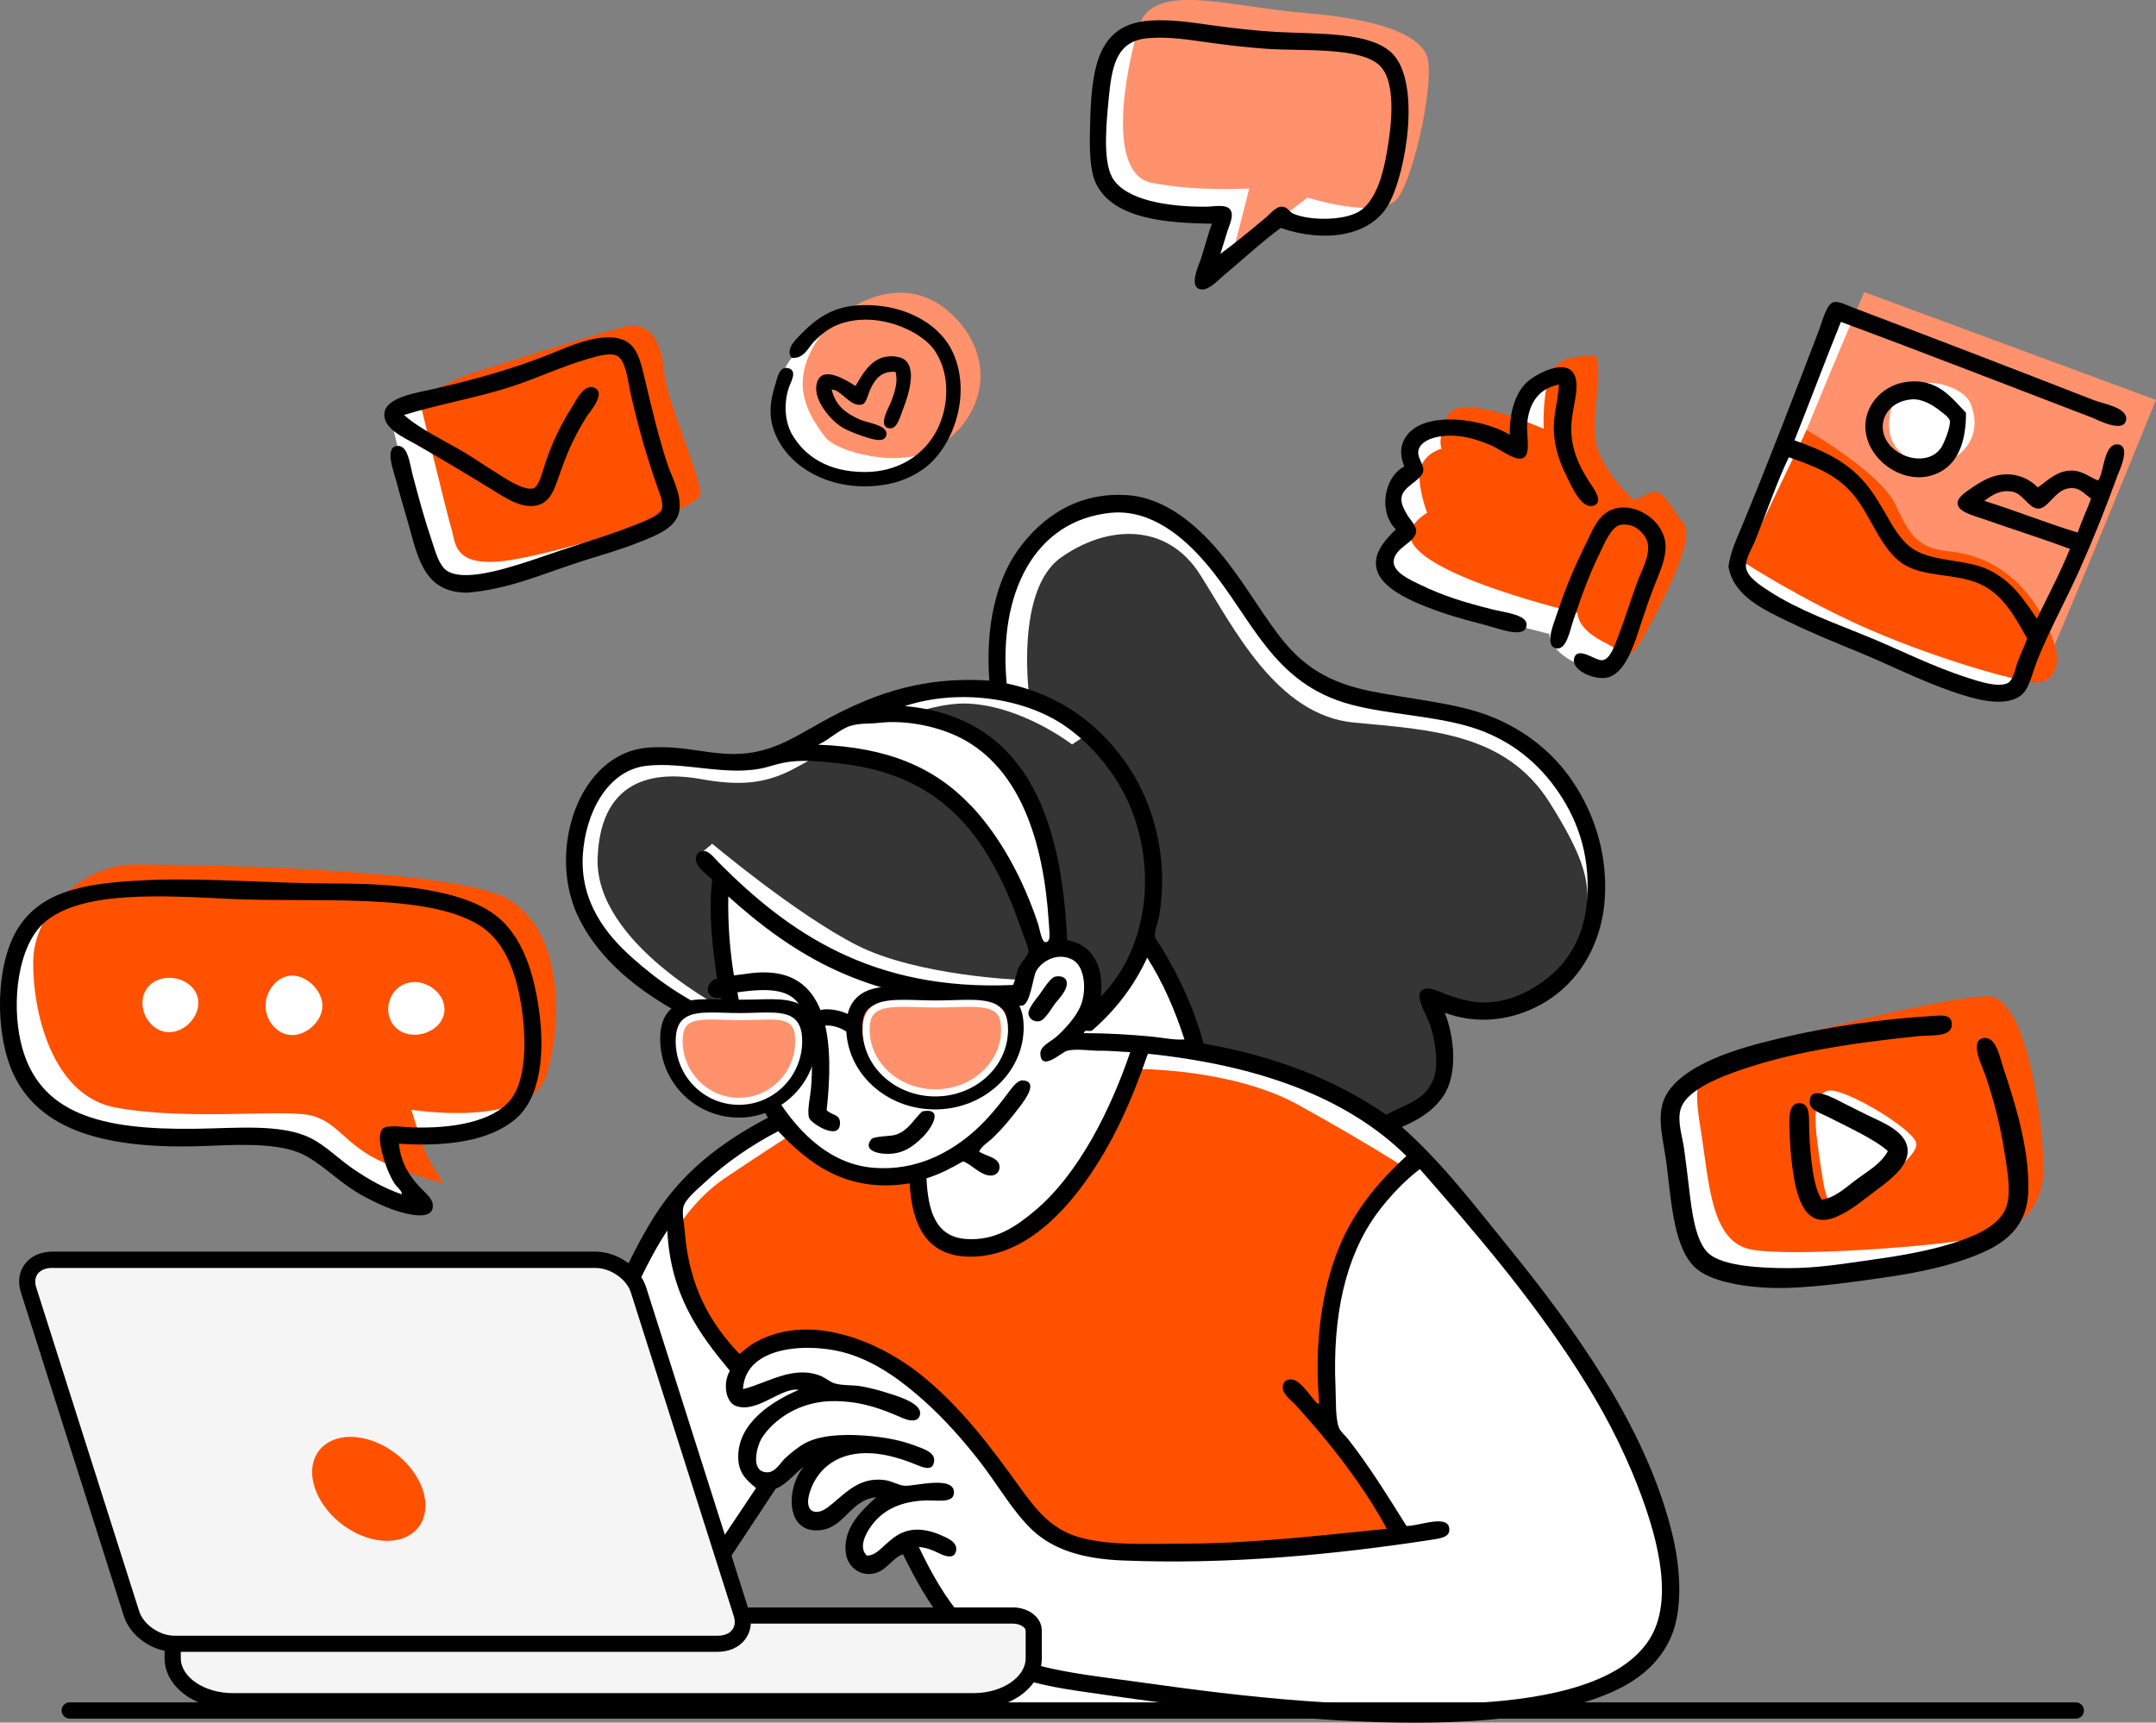
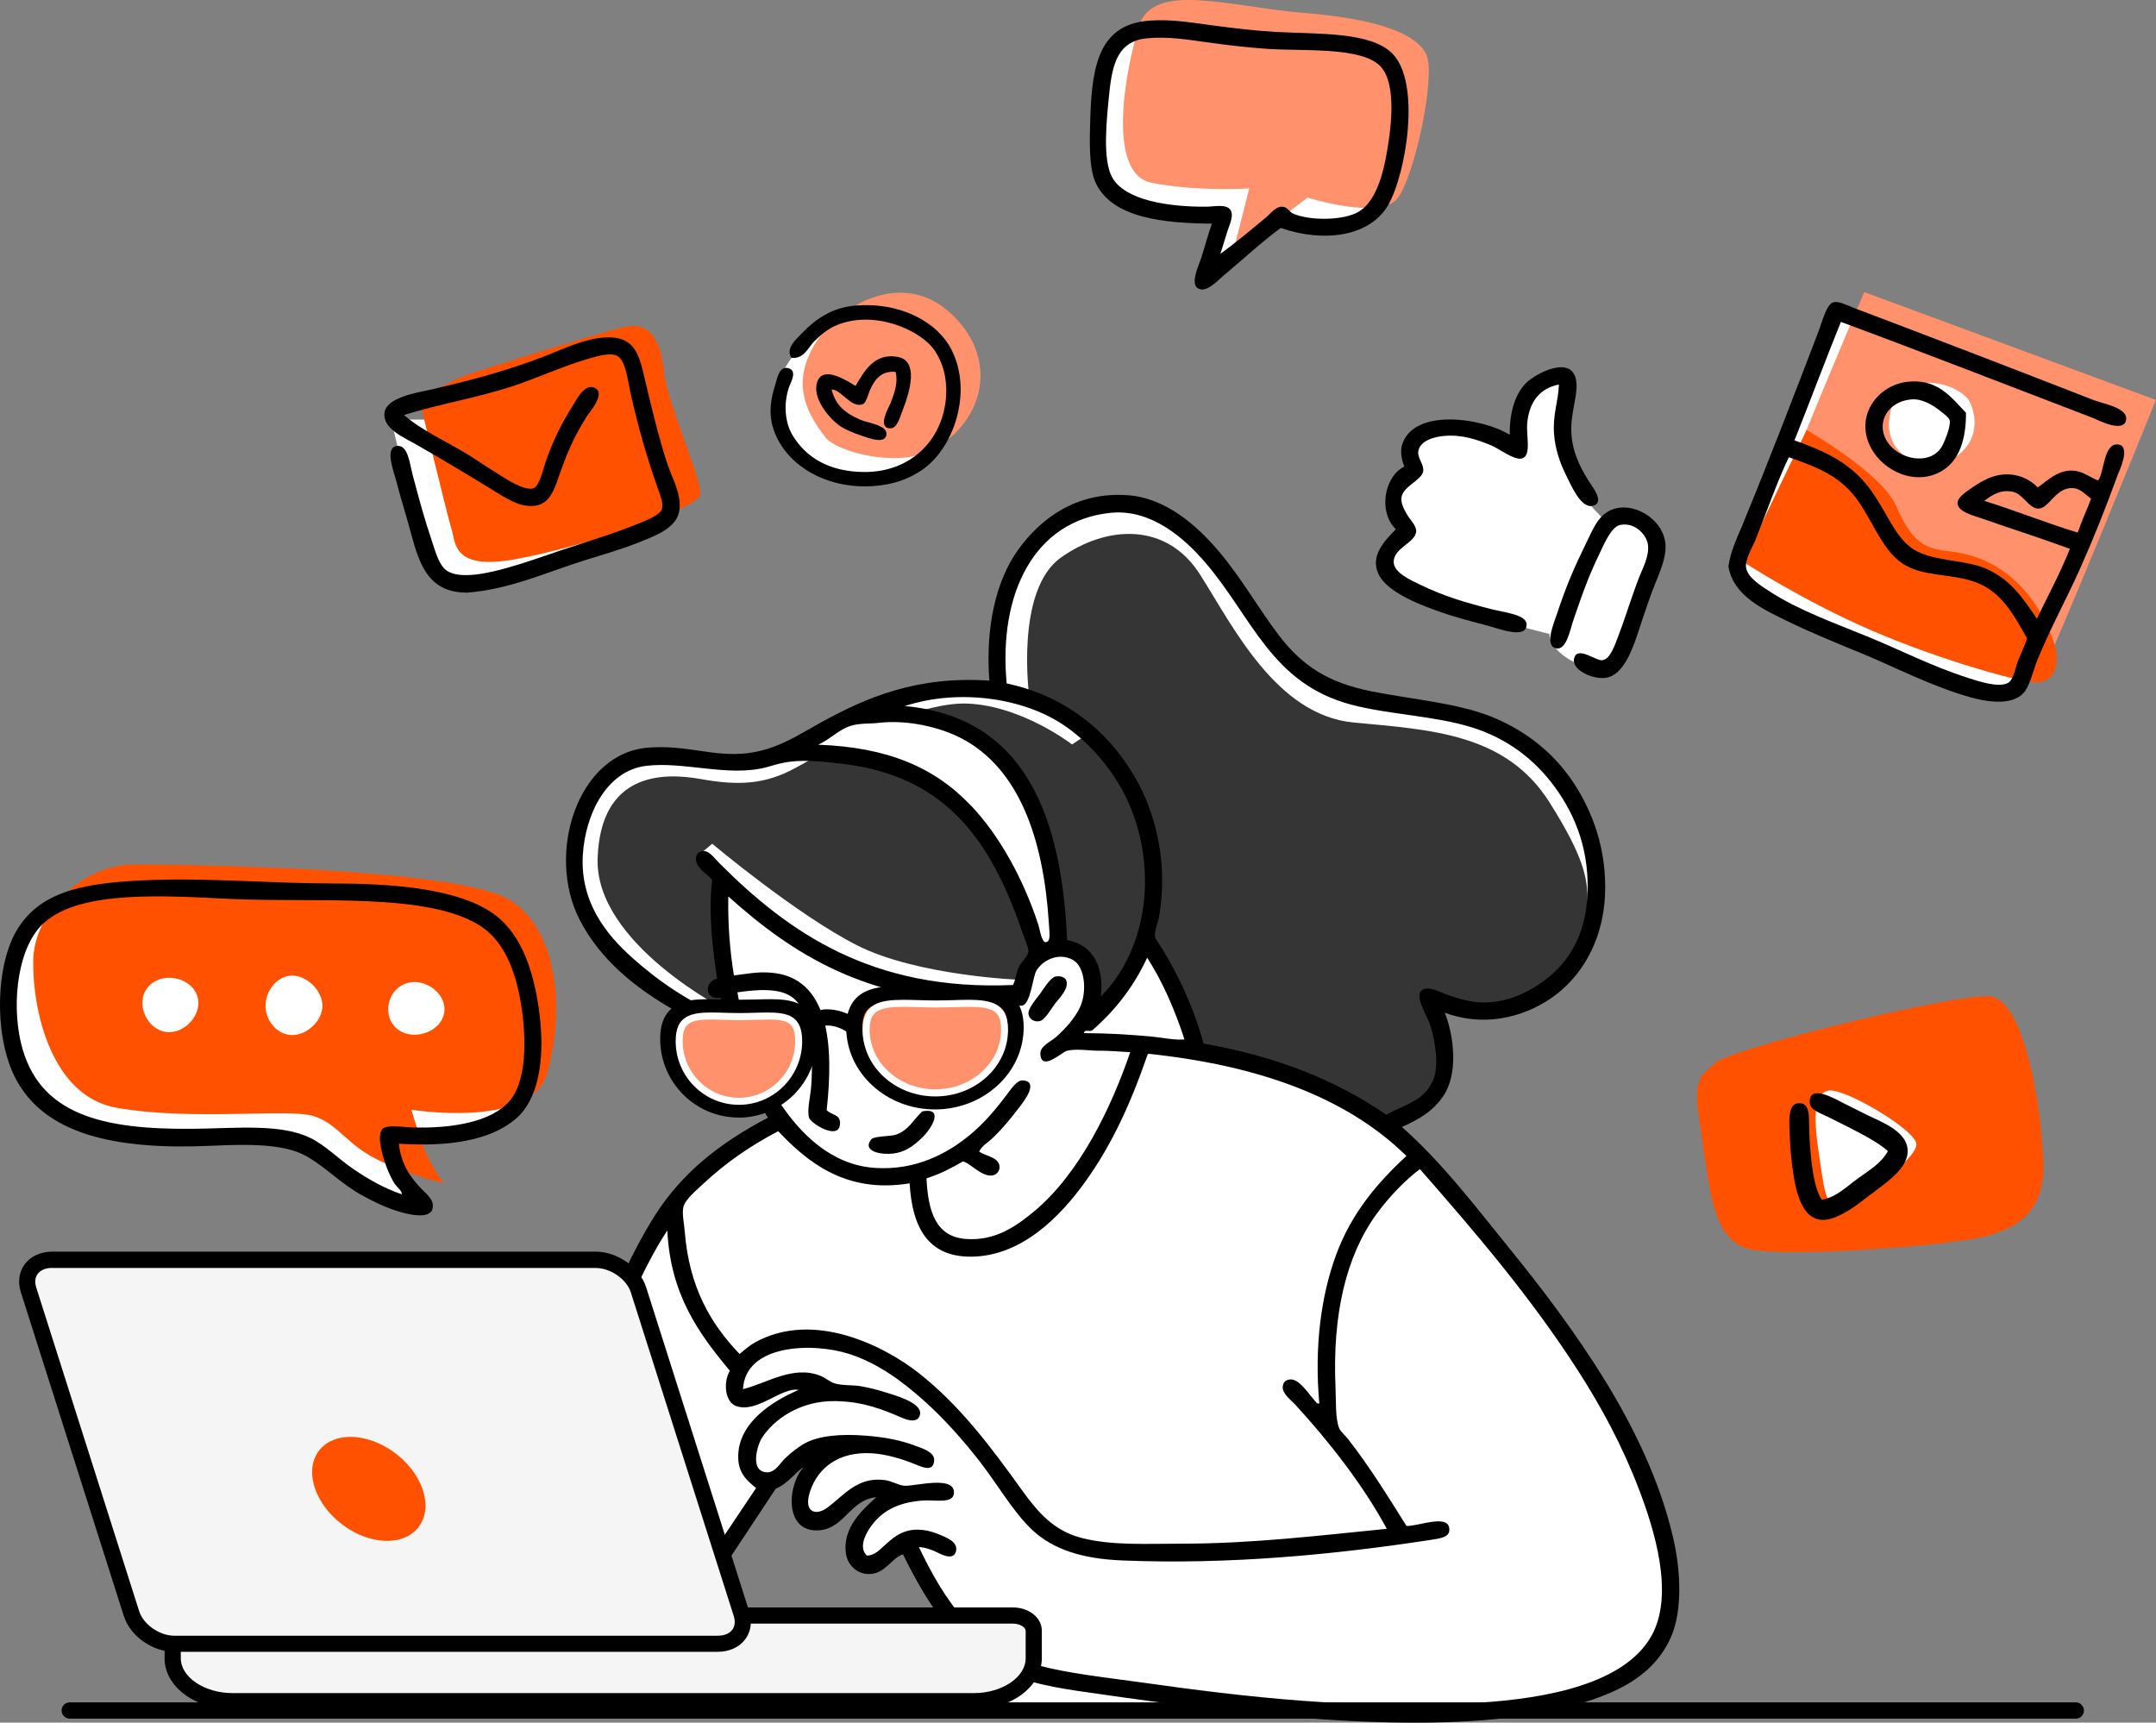
<svg xmlns="http://www.w3.org/2000/svg" width="204" height="163" viewBox="0 0 204 163" fill="none">
  <rect x="0" y="0" width="204" height="163" fill="#808080" stroke="none" />
  <g clip-path="url(#clip0_1933_7782)">
    <path fill-rule="evenodd" clip-rule="evenodd" d="M50.291 139.375C50.291 139.375 59.089 119.046 62.398 115.026C65.707 111.005 73.707 106.215 73.707 106.215C73.707 106.215 72.309 104.277 71.376 102.346C70.444 100.415 69.248 97.744 69.248 97.744C69.248 97.744 60.368 94.244 57.074 89.469C53.78 84.695 53.096 75.002 57.472 72.791C61.849 70.581 69.105 73.04 72.234 71.66C75.362 70.28 81.686 66.734 85.671 65.791C89.649 64.841 94.454 65.392 94.454 65.392C94.454 65.392 93.529 57.464 95.454 54.454C97.379 51.444 104.267 43.2 111.749 49.853C119.224 56.506 120.164 63.4 124.856 64.66C129.541 65.927 145.888 67.353 148.595 75.198C157.296 100.384 135.895 94.614 135.895 94.614C135.895 94.614 138.504 100.43 136.361 102.821C134.218 105.212 131.172 106.155 131.172 106.155C131.172 106.155 145.55 121.211 151.325 131.372C157.062 141.457 159.416 151.301 157.243 154.454C155.07 157.607 149.904 163.566 131.105 162.125C112.306 160.684 98.184 161.786 94.725 161.461C93.544 161.348 85.882 146.382 85.882 146.382C85.882 146.382 84.859 146.496 83.889 147.182C82.919 147.868 82.122 148.261 81.498 147.65C80.806 146.971 80.347 146.722 81.099 144.979C82.377 142.007 85.686 141.51 85.686 141.51C85.686 141.51 82.889 139.624 81.362 140.906C79.836 142.196 77.873 144.512 76.64 144.044C75.407 143.576 74.813 141.924 75.377 140.642C75.941 139.36 80.633 136.705 80.633 136.705C80.633 136.705 80.272 135.566 77.843 137.037C75.414 138.515 74.715 139.496 73.918 139.775C73.121 140.046 72.655 140.438 72.655 140.438L63.142 153.986L50.306 139.375H50.291Z" fill="white" />
    <path fill-rule="evenodd" clip-rule="evenodd" d="M73.843 96.378C73.151 96.642 72.805 97.397 73.061 98.06L73.677 99.66C73.933 100.323 74.7 100.648 75.392 100.376C76.084 100.112 76.43 99.358 76.174 98.694L75.55 97.095C75.294 96.431 74.527 96.107 73.835 96.378H73.843Z" fill="black" />
    <path fill-rule="evenodd" clip-rule="evenodd" d="M85.521 96.16C84.829 96.424 84.483 97.178 84.739 97.842L85.355 99.441C85.611 100.105 86.378 100.429 87.07 100.157C87.762 99.893 88.108 99.139 87.852 98.475L87.235 96.876C86.98 96.212 86.213 95.888 85.521 96.16Z" fill="black" />
    <path fill-rule="evenodd" clip-rule="evenodd" d="M68.85 95.67C68.85 95.67 56.254 89.318 56.547 81.194C56.841 73.07 62.744 73.078 66.323 73.719C69.91 74.368 72.414 74.202 75.166 72.716C77.918 71.23 86.423 66.342 91.597 66.576C96.77 66.817 101.44 70.445 101.44 70.445L102.838 69.51L97.387 65.904C97.387 65.904 96.018 55.864 100.379 52.764C104.741 49.664 110.403 49.407 113.546 54.363C116.697 59.319 120.765 67.684 128.112 68.371C135.459 69.057 142.489 69.412 146.603 75.906C149.851 81.043 150.235 83.156 150.197 85.177C150.152 87.206 150.535 89.627 147.866 92.252C142.121 97.902 135.03 94.455 135.03 94.455C135.03 94.455 138.857 100.211 135.827 102.994C132.797 105.777 131.037 106.26 131.037 106.26C131.037 106.26 122.803 101.938 119.667 101.191C116.532 100.444 114.148 99.788 114.148 99.788C114.148 99.788 113.185 97.751 111.621 95.187C110.057 92.615 108.298 89.65 108.298 89.65C108.298 89.65 106.891 92.924 105.568 94.184C104.245 95.451 102.507 96.99 102.507 96.99C102.507 96.99 105.019 90.118 100.981 90.118C96.943 90.118 96.59 92.72 96.59 92.72C96.59 92.72 86.829 92.358 81.092 89.447C75.354 86.535 67.391 79.837 67.391 79.837L66.195 80.84L67.992 83.306C67.992 83.306 68.098 85.373 68.323 88.911C68.549 92.449 68.857 95.647 68.857 95.647L68.85 95.67Z" fill="#353535" />
    <path fill-rule="evenodd" clip-rule="evenodd" d="M98.116 89.733C98.116 89.733 93.439 75.333 87.145 73.651C80.843 71.976 74.843 70.784 74.843 70.784C74.843 70.784 77.287 69.298 78.302 68.785C79.317 68.265 80.964 67.314 80.964 67.314C80.964 67.314 91.221 67.247 95.266 72.519C100.793 79.731 100.252 88.797 100.252 88.797L98.454 90.2L98.124 89.733H98.116Z" fill="white" />
    <path fill-rule="evenodd" clip-rule="evenodd" d="M115.539 19.815L113.945 26.084L121.059 20.683C121.059 20.683 127.931 22.848 129.571 20.751C131.21 18.654 133.218 9.066 132.3 7.143C131.375 5.212 127.841 3.786 120.728 3.205C113.614 2.624 106.433 0.173 105.094 4.472C103.763 8.772 102.019 18.427 106.29 19.28C110.561 20.132 115.532 19.815 115.532 19.815H115.539Z" fill="white" />
    <path fill-rule="evenodd" clip-rule="evenodd" d="M118.201 17.832L116.607 24.1L123.72 18.699C123.72 18.699 130.593 20.864 132.233 18.767C133.872 16.67 135.88 7.09 134.962 5.159C134.037 3.228 130.503 1.803 123.39 1.222C116.276 0.641 109.095 -1.811 107.764 2.489C106.433 6.789 104.688 16.444 108.959 17.296C113.231 18.149 118.201 17.832 118.201 17.832Z" fill="#FF926C" />
    <path fill-rule="evenodd" clip-rule="evenodd" d="M74.437 34.562C76.497 31.062 82.55 27.359 87.205 31.56C91.86 35.762 90.574 41.638 85.806 44.436C82.475 46.39 76.52 44.768 75.429 43.365C73.339 40.672 72.369 38.055 74.429 34.562H74.437Z" fill="white" />
    <path fill-rule="evenodd" clip-rule="evenodd" d="M77.099 32.571C79.159 29.071 85.22 25.367 89.867 29.569C94.522 33.771 93.236 39.647 88.468 42.445C85.137 44.399 79.182 42.777 78.091 41.374C76.001 38.681 75.031 36.064 77.091 32.571H77.099Z" fill="#FF926C" />
-     <path fill-rule="evenodd" clip-rule="evenodd" d="M36.997 39.699C36.997 39.699 39.644 50.742 40.057 52.04C40.463 53.345 40.125 55.992 46.11 54.906C52.096 53.827 63.481 50.184 63.601 48.766C63.721 47.348 60.413 39.775 60.21 37.489C60.007 35.203 59.345 32.163 56.284 32.956C53.224 33.748 42.764 37.029 41.456 37.489C40.147 37.957 36.997 39.692 36.997 39.692V39.699Z" fill="white" />
+     <path fill-rule="evenodd" clip-rule="evenodd" d="M36.997 39.699C36.997 39.699 39.644 50.742 40.057 52.04C40.463 53.345 40.125 55.992 46.11 54.906C52.096 53.827 63.481 50.184 63.601 48.766C63.721 47.348 60.413 39.775 60.21 37.489C60.007 35.203 59.345 32.163 56.284 32.956C53.224 33.748 42.764 37.029 41.456 37.489V39.699Z" fill="white" />
    <path fill-rule="evenodd" clip-rule="evenodd" d="M39.658 37.708C39.658 37.708 42.305 48.751 42.719 50.048C43.133 51.346 42.787 54.001 48.772 52.915C54.758 51.836 66.143 48.2 66.263 46.775C66.383 45.357 63.075 37.791 62.871 35.498C62.669 33.212 62.007 30.172 58.946 30.964C55.886 31.756 45.426 35.038 44.118 35.498C42.809 35.965 39.658 37.7 39.658 37.7V37.708Z" fill="#FF5100" />
    <path fill-rule="evenodd" clip-rule="evenodd" d="M173.734 29.621C173.734 29.621 163.77 52.809 164.289 53.774C164.808 54.74 167.387 58.293 175.463 61.046C183.539 63.799 189.638 67.096 190.63 65.451C191.615 63.807 201.338 39.834 201.338 39.834L173.734 29.629V29.621Z" fill="white" />
    <path fill-rule="evenodd" clip-rule="evenodd" d="M176.396 27.638C176.396 27.638 166.432 50.825 166.951 51.783C167.47 52.749 170.049 56.294 178.125 59.055C186.201 61.808 192.3 65.105 193.285 63.46C194.27 61.816 203.993 37.844 203.993 37.844L176.396 27.638Z" fill="#FF926C" />
    <path fill-rule="evenodd" clip-rule="evenodd" d="M170.944 40.695C170.944 40.695 177.96 44.686 179.388 47.831C180.825 50.984 181.697 51.882 184.442 52.169C192.6 53.013 194.548 61.507 194.548 61.507C194.548 61.507 195.134 64.351 192.818 64.577C191.63 64.69 183.885 62.593 177.057 59.644C170.568 56.838 164.951 53.172 164.951 53.172L170.936 40.695H170.944Z" fill="#FF5100" />
    <path fill-rule="evenodd" clip-rule="evenodd" d="M186.442 38.16C185.599 36.176 179.764 34.69 178.862 39.028C177.952 43.357 182.283 44.602 184.449 43.561C186.615 42.52 187.374 40.355 186.442 38.16Z" fill="white" />
    <path fill-rule="evenodd" clip-rule="evenodd" d="M151.851 49.234C151.851 49.234 149.009 46.661 148.392 44.097C147.776 41.532 149.31 35.543 148.061 35.626C146.806 35.709 144.482 35.603 143.873 37.761C143.256 39.918 143.407 42.566 143.407 42.566C143.407 42.566 135.346 38.922 134.293 41.366C133.24 43.81 133.759 44.436 133.759 44.436C133.759 44.436 132.225 44.783 131.766 46.239C131.308 47.695 132.368 50.508 132.368 50.508C132.368 50.508 130.368 51.64 130.841 53.043C132.029 56.588 146.603 59.983 146.603 59.983C146.603 59.983 146.527 61.416 148.934 62.653C151.34 63.89 151.423 64.659 152.588 62.653C153.761 60.647 157.92 53.058 156.649 51.512C155.378 49.965 154.633 47.967 153.393 48.645C152.152 49.317 151.866 49.249 151.866 49.249L151.851 49.234Z" fill="white" />
-     <path fill-rule="evenodd" clip-rule="evenodd" d="M154.513 47.25C154.513 47.25 151.671 44.678 151.054 42.113C150.437 39.549 151.971 33.559 150.723 33.642C149.475 33.725 147.151 33.62 146.535 35.777C145.918 37.934 146.069 40.582 146.069 40.582C146.069 40.582 138.008 36.939 136.955 39.383C135.91 41.827 136.421 42.453 136.421 42.453C136.421 42.453 134.887 42.8 134.428 44.256C133.969 45.712 135.03 48.525 135.03 48.525C135.03 48.525 133.03 49.657 133.503 51.06C134.691 54.605 149.264 57.999 149.264 57.999C149.264 57.999 149.189 59.432 151.595 60.67C154.002 61.907 154.084 62.676 155.25 60.67C156.423 58.663 160.581 51.075 159.311 49.528C158.04 47.982 157.295 45.983 156.055 46.662C154.814 47.333 154.528 47.265 154.528 47.265L154.513 47.25Z" fill="#FF5100" />
-     <path fill-rule="evenodd" clip-rule="evenodd" d="M185.509 96.273C181.975 96.084 161.176 101.236 159.702 102.541C158.236 103.853 157.439 103.921 158.236 108.749C159.04 113.569 159.123 119.445 162.958 120.222C166.8 120.999 181.065 119.905 184.712 119.106C188.419 118.299 190.863 116.481 190.698 111.947C190.532 107.414 189.044 96.461 185.509 96.273Z" fill="white" />
    <path fill-rule="evenodd" clip-rule="evenodd" d="M188.171 94.274C184.637 94.086 163.838 99.23 162.364 100.542C160.897 101.855 160.1 101.923 160.897 106.743C161.702 111.563 161.785 117.439 165.62 118.216C169.455 118.993 183.727 117.899 187.367 117.1C191.074 116.293 193.518 114.475 193.352 109.941C193.187 105.408 191.698 94.455 188.164 94.267L188.171 94.274Z" fill="#FF5100" />
    <path fill-rule="evenodd" clip-rule="evenodd" d="M172.936 103.213C171.568 103.62 171.59 105.815 172.139 109.414C172.681 113.012 172.741 114.264 174.2 113.947C175.659 113.63 181.697 109.564 181.313 108.146C180.93 106.728 174.305 102.806 172.936 103.213Z" fill="white" />
    <path fill-rule="evenodd" clip-rule="evenodd" d="M27.018 107.611C29.485 108.388 30.101 110.462 33.665 112.016C37.23 113.57 39.32 113.947 39.32 113.947C39.32 113.947 38.034 112.25 37.388 110.477C36.741 108.704 36.26 107.007 36.26 107.007C36.26 107.007 47.426 108.81 49.028 103.741C50.63 98.672 50.547 90.156 45.501 87.131C40.456 84.099 14.987 83.812 10.121 83.797C5.256 83.782 0.541 88.172 0.481 92.939C0.414 97.707 2.256 105.732 8.332 106.819C15.566 108.108 24.559 106.849 27.018 107.618V107.611Z" fill="white" />
    <path fill-rule="evenodd" clip-rule="evenodd" d="M29.68 105.612C32.146 106.389 32.763 108.463 36.327 110.017C39.892 111.563 41.982 111.948 41.982 111.948C41.982 111.948 40.696 110.251 40.057 108.478C39.41 106.705 38.929 105.008 38.929 105.008C38.929 105.008 50.096 106.811 51.697 101.742C53.299 96.673 53.216 88.164 48.171 85.132C43.125 82.1 17.656 81.813 12.791 81.798C7.926 81.783 3.211 86.173 3.143 90.94C3.075 95.707 4.918 103.733 10.994 104.812C18.227 106.102 27.221 104.842 29.68 105.612Z" fill="#FF5100" />
    <path fill-rule="evenodd" clip-rule="evenodd" d="M39.222 92.925C40.636 92.925 42.057 94.086 42.057 95.505C42.057 96.923 40.636 97.911 39.222 97.911C37.809 97.911 36.733 96.923 36.733 95.505C36.733 94.086 37.801 92.925 39.222 92.925Z" fill="white" />
    <path fill-rule="evenodd" clip-rule="evenodd" d="M27.65 92.314C29.063 92.314 30.507 93.754 30.507 95.172C30.507 96.59 29.063 97.941 27.65 97.941C26.236 97.941 25.123 96.59 25.123 95.172C25.123 93.754 26.236 92.314 27.65 92.314Z" fill="white" />
    <path fill-rule="evenodd" clip-rule="evenodd" d="M16.009 92.524C17.423 92.524 18.769 93.482 18.769 94.9C18.769 96.319 17.423 97.669 16.009 97.669C14.595 97.669 13.475 96.319 13.475 94.9C13.475 93.482 14.595 92.524 16.009 92.524Z" fill="white" />
-     <path fill-rule="evenodd" clip-rule="evenodd" d="M69.782 129.161C69.782 129.161 66.609 125.827 65.722 123.293C64.842 120.751 63.857 116.557 63.857 116.557C63.857 116.557 65.616 113.479 68.579 111.488C71.542 109.489 74.76 107.414 74.76 107.414C74.76 107.414 77.091 109.557 80.483 110.62C83.866 111.684 87.13 110.884 87.13 110.884C87.13 110.884 85.995 118.571 92.183 117.824C98.372 117.077 101.868 112.091 103.493 109.021C105.117 105.951 107.283 101.146 107.283 101.146C107.283 101.146 116.494 101.033 122.848 104.548C129.195 108.063 132.827 110.416 132.827 110.416C132.827 110.416 127.713 114.701 126.638 119.287C125.3 125.02 125.172 133.634 125.172 133.634C125.172 133.634 126.315 135.912 128.563 138.839C130.811 141.766 132.157 144.979 132.157 144.979C132.157 144.979 116.66 147.272 109.012 146.918C101.365 146.563 97.793 145.304 95.507 141.381C92.732 136.614 86.566 130.768 82.866 128.241C75.287 123.051 69.767 129.176 69.767 129.176L69.782 129.161Z" fill="#FF5100" />
    <path fill-rule="evenodd" clip-rule="evenodd" d="M71.512 140.785C70.632 140.054 69.872 139.382 69.85 137.919C69.797 134.6 73.136 132.563 75.572 131.515C73.948 131.228 71.647 133.748 69.654 133.046C68.624 132.684 68.391 130.836 69.06 129.712C66.158 126.22 63.436 122.546 63.142 116.436C61.24 119.295 59.781 122.787 58.224 126.106C53.901 135.294 49.441 143.84 44.396 152.59C43.967 153.33 43.478 154.627 42.666 154.522C41.155 154.333 42.922 151.814 43.2 151.323C47.411 143.893 51.464 136.267 55.307 128.445C57.533 123.904 59.405 119.061 61.954 115.033C64.571 110.915 68.203 108.101 72.662 105.763C71.256 103.477 70.015 101.033 69.135 98.227C63.451 95.745 57.653 92.509 54.841 87.018C51.63 80.757 54.66 71.23 61.36 70.74C65.03 70.468 67.451 71.637 70.669 71.275C73.504 70.951 75.52 69.548 77.715 68.341C81.994 65.987 86.769 63.943 93.612 64.403C93.236 59.417 94.198 54.944 96.402 51.927C98.432 49.159 101.748 46.504 106.711 46.858C110.373 47.122 113.321 49.815 115.291 52.131C117.502 54.726 119.118 57.66 121.074 60.202C123.254 63.023 125.676 64.592 129.721 65.407C133.496 66.169 137.857 66.508 141.091 67.805C144.264 69.08 146.934 71.155 148.806 73.946C150.596 76.608 152.062 80.274 151.866 84.687C151.693 88.572 150.039 91.891 147.347 94.025C144.933 95.934 140.933 97.39 136.707 95.828C137.624 98.152 137.955 101.667 136.571 103.703C135.586 105.152 134.24 105.944 132.646 106.638C136.444 109.994 139.527 114.068 142.753 118.043C145.948 121.973 149.062 126.091 151.799 130.519C154.401 134.743 157.025 139.926 158.318 145.53C159.033 148.63 159.206 152.364 158.123 154.869C157.062 157.313 155.115 158.942 152.603 160.073C142.865 164.433 125.864 163.023 113.832 161.605C110.644 161.227 107.41 160.782 104.32 160.337C101.079 159.877 98.079 159.5 95.544 158.406C90.597 156.272 87.814 151.904 85.438 147.069C84.34 147.439 83.776 148.917 82.25 148.94C81.062 148.955 80.219 148.08 80.054 147.069C79.64 144.542 81.693 142.807 82.911 141.668C80.385 141.94 79.926 144.648 77.46 144.806C74.159 145.01 74.482 140.484 76.061 138.802C75.189 139.375 74.557 140.386 73.399 140.868C70.256 145.628 66.759 150.923 63.428 155.879C62.984 156.536 62.3 157.908 61.435 157.35C60.601 156.807 61.759 155.397 61.969 155.08C65.105 150.365 68.421 145.492 71.542 140.801L71.512 140.785ZM135.616 102.157C136.158 100.837 135.827 98.642 135.353 97.088C135.075 96.175 133.94 94.478 134.421 93.822C134.932 93.12 136.278 93.897 137.015 94.154C137.91 94.463 138.872 94.742 139.745 94.825C141.903 95.021 143.738 94.274 145.061 93.49C147.776 91.891 149.896 89.281 150.182 85.019C150.483 80.621 149.099 77.189 147.122 74.481C145.166 71.796 142.535 69.835 139.211 68.809C135.677 67.722 131.36 67.609 127.841 66.674C120.299 64.668 118.509 58.452 114.073 53.262C112.08 50.931 108.929 48.14 105.094 48.525C97.86 49.249 94.454 56.159 95.251 64.668C100.913 65.874 104.906 69.284 107.35 73.47C109.343 76.88 110.539 81.602 109.681 86.678C109.584 87.237 109.223 88.097 109.283 88.609C109.313 88.858 109.734 89.386 109.952 89.741C111.599 92.464 113.035 95.557 113.877 98.748C120.698 99.932 126.435 102.202 131.165 105.483C133.075 104.42 134.782 104.194 135.616 102.149V102.157ZM108.155 85.947C108.704 82.319 108.012 78.464 106.561 75.477C105.335 72.965 103.32 70.476 100.838 68.741C96.943 66.018 90.747 65.135 85.611 66.81C97.003 67.858 100.447 77.234 100.974 88.957C103.35 89.379 104.485 91.385 104.162 94.29C106.23 92.192 107.636 89.379 108.155 85.947ZM91.86 76.209C94.597 79.097 96.815 83.148 98.244 87.486C98.379 87.9 98.567 89.243 98.973 89.153C99.417 89.055 99.319 88.474 99.237 87.282C98.733 79.399 96.439 72.731 90.987 69.872C88.965 68.809 85.844 68.077 83.137 68.401C82.317 68.499 81.392 68.416 80.543 68.665C79.407 68.997 78.61 69.918 77.415 70.468C83.987 70.702 88.446 72.618 91.845 76.209H91.86ZM96.379 91.551C96.627 90.993 97.274 90.51 97.311 90.02C97.334 89.688 96.913 88.738 96.71 88.149C93.807 79.694 89.604 73.418 79.686 72.271C78.121 72.09 76.332 71.886 74.828 72.067C73.813 72.188 73.234 72.407 72.504 72.603C68.917 73.546 64.729 72.03 61.135 72.467C57.42 72.92 55.39 77.008 55.149 80.87C54.871 85.321 57.337 88.406 59.804 90.608C62.443 92.969 65.037 94.682 68.579 96.281C68.466 95.632 68.263 95.089 68.18 94.41C66.616 94.682 66.639 92.849 67.85 92.607C67.436 89.839 67.007 86.384 67.383 83.269C67.135 82.839 65.699 82.107 65.857 81.134C65.917 80.787 66.128 80.546 66.586 80.531C67.12 80.516 67.586 81.202 68.053 81.662C74.625 88.255 82.543 93.792 95.853 93.203C96.131 92.615 96.123 92.132 96.387 91.536L96.379 91.551ZM104.027 99.426C103.079 99.426 101.846 99.208 100.966 99.426C100.47 99.547 98.492 101.471 98.439 99.69C98.417 98.974 99.447 98.559 99.966 98.091C100.74 97.397 101.763 96.303 102.229 95.225C102.838 93.822 102.688 91.468 101.5 90.82C100.086 90.058 98.575 90.933 98.041 91.891C97.725 92.464 97.499 95.044 96.71 95.157C96.168 95.24 96.048 94.878 95.642 94.825C94.943 94.734 94.131 94.908 93.446 94.893C81.972 94.667 75.084 90.375 68.91 84.823C68.865 87.538 69.068 90.005 69.444 92.298C70.639 92.162 71.594 91.936 72.903 92.034C78.543 92.449 78.888 99.019 78.219 105.046C78.7 105.551 79.513 105.408 79.482 106.313C79.43 108.003 76.715 106.291 76.557 105.778C76.339 105.076 76.685 103.771 76.76 102.708C76.971 99.57 76.775 95.715 74.963 94.365C73.752 93.467 71.677 93.626 69.775 93.897C70.451 97.955 71.865 101.516 73.895 104.503C75.76 107.256 78.625 110.213 82.738 110.507C86.686 110.794 89.694 109.089 91.717 107.437C93.108 106.298 94.251 104.94 95.371 103.432C95.793 102.874 96.274 102.202 96.77 102.232C98.342 102.323 96.898 104.186 96.507 104.699C95.62 105.868 94.898 106.736 93.98 107.633C93.514 108.093 92.867 108.44 92.649 108.968C93.303 109.429 94.635 109.504 94.574 110.5C94.552 110.899 94.236 111.194 93.845 111.231C92.852 111.329 91.86 110.1 91.123 109.896C90.047 110.507 88.95 111.103 87.664 111.495C87.814 114.626 88.536 117.017 91.386 117.236C94.191 117.447 96.184 116.006 97.838 114.633C102.132 111.073 105.139 104.842 106.944 99.555C106.117 99.532 105.162 99.419 104.019 99.419L104.027 99.426ZM103.357 97.495C103.041 97.676 102.628 97.344 102.56 97.759C104.861 97.767 107.004 97.895 109.012 98.091C110.087 98.197 111.125 98.431 112.073 98.355C111.155 95.511 110.005 92.909 108.546 90.616C107.275 93.369 105.508 95.617 103.357 97.488V97.495ZM108.546 99.894C107.079 104.141 105.29 108.229 102.628 111.903C100.455 114.905 96.725 118.971 91.724 118.91C87.701 118.858 86.295 115.984 86.07 111.971C80.031 112.966 76.407 109.964 73.632 107.037C71 108.418 68.647 110.04 66.519 112.038C65.925 112.597 64.812 113.502 64.654 114.241C64.526 114.875 64.729 115.765 64.789 116.512C65.203 121.845 67.286 125.307 69.978 128.121C70.534 127.66 70.925 127.306 71.504 126.989C77.031 123.979 83.686 127.366 86.934 129.923C90.875 133.031 93.8 136.976 96.642 140.929C98.214 143.116 99.695 144.844 102.357 145.53C105.23 146.269 108.546 146.066 111.93 146.066C118.472 146.066 124.976 145.281 131.217 144.663C129.007 140.552 125.751 136.395 122.57 132.925C122.171 132.488 121.292 131.869 121.374 131.191C121.412 130.844 121.6 130.557 122.104 130.527C122.916 130.474 123.811 131.869 124.232 132.33C124.427 132.548 124.608 132.903 124.833 132.797C124.345 127.396 125.014 122.554 126.427 118.722C127.886 114.777 130.338 111.91 133.075 109.383C127.345 103.749 118.938 100.799 108.666 99.713C108.568 99.728 108.591 99.856 108.531 99.917L108.546 99.894ZM130.225 114.905C127.345 118.895 126.059 124.424 126.367 131.311C126.427 132.601 126.337 134.155 126.698 135.113C126.834 135.468 127.262 135.792 127.563 136.184C129.623 138.817 131.375 141.676 133.082 144.391C134.225 144.436 137.196 143.154 137.135 144.791C137.113 145.47 136.263 145.575 135.271 145.726C126.232 147.107 116.299 148.065 106.207 147.657C102.455 147.506 99.68 146.639 97.695 144.791C95.883 143.094 94.484 140.604 92.777 138.387C91.168 136.305 89.281 134.178 87.325 132.45C85.461 130.806 83.197 129.033 80.34 128.113C76.903 127.012 70.527 127.17 70.301 131.447C72.602 130.874 75.038 129.161 77.618 130.18C78.121 130.376 78.528 130.776 79.016 130.911C79.798 131.13 80.671 131.032 81.475 131.175C82.189 131.304 82.949 131.485 83.671 131.711C84.633 132.013 87.175 132.699 87.062 133.778C86.995 134.427 86.363 134.6 85.4 134.178C83.415 133.318 81.693 132.646 79.152 132.579C75.61 132.48 73.136 134.434 72.098 136.048C71.647 136.757 70.91 139.262 72.564 139.315C73.376 139.345 73.85 138.387 74.294 137.979C74.865 137.451 75.512 136.946 76.023 136.644C77.43 135.815 79.64 135.671 81.874 135.845C83.731 135.988 85.25 136.275 86.731 136.848C87.235 137.044 88.438 137.391 88.393 138.183C88.326 139.277 87.378 138.877 86.664 138.583C85.393 138.062 83.927 137.61 82.543 137.519C79.362 137.308 77.445 138.892 76.693 140.989C75.933 143.116 77.189 143.478 78.287 142.656C79.851 141.495 81.159 139.692 83.739 140.054C84.43 140.152 85.04 140.559 85.603 140.589C86.596 140.642 90.424 139.548 90.258 141.321C90.168 142.302 88.513 141.909 87.333 141.985C84.882 142.151 83.363 143.048 82.347 144.519C81.896 145.168 81.227 146.435 82.017 147.19C82.746 147.212 83.265 146.609 83.746 146.186C84.265 145.734 84.746 145.274 85.476 144.987C86.649 144.527 87.897 144.768 89.002 145.251C89.566 145.5 90.612 145.885 90.469 146.722C90.311 147.589 89.393 147.25 88.874 146.986C88.213 146.662 87.686 146.45 86.942 146.382C89.303 151.323 92.311 156.045 98.244 157.592C101.222 158.369 104.553 158.716 107.952 159.191C117.915 160.594 128.307 161.808 139.805 161.122C146.527 160.722 153.694 159.274 156.228 154.853C158.514 150.871 156.453 144.542 155.1 140.982C153.476 136.72 151.498 133.107 149.317 129.705C144.836 122.727 139.617 116.64 134.353 110.628C133.045 111.578 131.39 113.291 130.232 114.897L130.225 114.905Z" fill="black" />
    <path fill-rule="evenodd" clip-rule="evenodd" d="M99.838 92.419C100.116 92.328 100.77 92.359 100.906 92.819C101.131 93.596 100.191 94.493 99.838 94.953C99.515 95.383 98.876 96.515 98.379 96.62C97.785 96.749 97.357 96.356 97.311 95.949C97.251 95.413 98.086 94.478 98.379 94.078C98.793 93.498 99.357 92.562 99.838 92.411V92.419Z" fill="black" />
    <path fill-rule="evenodd" clip-rule="evenodd" d="M87.273 105.159C89.348 104.774 88.19 106.728 87.273 107.626C86.385 108.493 85.596 109.029 84.483 109.157C83.385 109.285 81.55 108.968 82.423 107.822C82.693 107.475 84.302 107.55 84.814 107.354C86.017 106.901 86.378 105.996 87.273 105.151V105.159Z" fill="black" />
    <g style="mix-blend-mode:multiply">
      <g style="mix-blend-mode:multiply">
        <path d="M75.963 98.838C75.279 98.619 75.099 98.174 75.257 97.782C75.294 97.691 76.204 95.519 78.219 95.504C80.031 95.504 81.272 96.583 81.325 96.628C81.641 96.907 81.671 97.39 81.392 97.714C81.114 98.031 80.633 98.061 80.317 97.782C80.295 97.759 79.43 97.035 78.249 97.035C77.234 97.035 76.678 98.348 76.67 98.363C76.55 98.657 76.264 98.83 75.963 98.83V98.838Z" fill="black" />
      </g>
    </g>
    <g style="mix-blend-mode:multiply">
      <g style="mix-blend-mode:multiply">
        <path fill-rule="evenodd" clip-rule="evenodd" d="M69.948 95.368C73.625 95.368 76.535 94.621 76.535 98.302C76.535 101.984 73.557 104.978 69.888 104.978C66.218 104.978 63.233 101.991 63.233 98.302C63.233 94.614 66.278 95.368 69.948 95.368Z" fill="#FF5100" />
      </g>
      <g style="mix-blend-mode:multiply">
        <path d="M69.88 105.747C65.789 105.747 62.466 102.413 62.466 98.31C62.466 97.065 62.781 96.152 63.421 95.534C64.534 94.455 66.308 94.516 68.361 94.576C69.384 94.606 70.519 94.606 71.527 94.576C73.534 94.516 75.257 94.455 76.339 95.511C76.978 96.137 77.294 97.05 77.294 98.317C77.294 102.421 73.971 105.755 69.88 105.755V105.747ZM66.977 96.077C65.864 96.077 64.955 96.175 64.488 96.635C64.157 96.952 64 97.503 64 98.31C64 101.568 66.639 104.216 69.888 104.216C73.136 104.216 75.775 101.568 75.775 98.31C75.775 97.48 75.617 96.929 75.287 96.605C74.67 96.002 73.241 96.054 71.587 96.1C70.549 96.13 69.369 96.137 68.323 96.1C67.857 96.085 67.406 96.07 66.985 96.07L66.977 96.077Z" fill="black" />
      </g>
    </g>
    <g style="mix-blend-mode:multiply">
      <g style="mix-blend-mode:multiply">
        <path fill-rule="evenodd" clip-rule="evenodd" d="M88.551 94.138C92.769 94.138 96.108 93.353 96.108 97.215C96.108 101.077 92.687 104.208 88.476 104.208C84.265 104.208 80.843 101.077 80.843 97.215C80.843 93.353 84.34 94.138 88.551 94.138Z" fill="#FF5100" />
      </g>
      <g style="mix-blend-mode:multiply">
        <path d="M88.468 104.978C83.836 104.978 80.069 101.5 80.069 97.216C80.069 95.971 80.392 95.051 81.054 94.402C82.272 93.21 84.332 93.271 86.716 93.338C87.889 93.369 89.205 93.369 90.363 93.338C92.679 93.271 94.687 93.21 95.875 94.372C96.537 95.021 96.86 95.948 96.86 97.216C96.86 101.493 93.093 104.978 88.461 104.978H88.468ZM85.13 94.847C83.776 94.847 82.678 94.96 82.122 95.503C81.768 95.85 81.595 96.409 81.595 97.216C81.595 100.648 84.678 103.439 88.468 103.439C92.258 103.439 95.341 100.648 95.341 97.216C95.341 96.386 95.168 95.813 94.822 95.473C94.093 94.764 92.394 94.817 90.416 94.87C89.228 94.907 87.882 94.907 86.679 94.87C86.137 94.855 85.618 94.84 85.137 94.84L85.13 94.847Z" fill="black" />
      </g>
    </g>
    <g style="mix-blend-mode:screen">
      <g style="mix-blend-mode:screen">
        <path fill-rule="evenodd" clip-rule="evenodd" d="M69.918 104.209C66.797 104.209 64.263 101.652 64.263 98.514C64.263 96.507 65.285 96.138 67.301 96.138C67.684 96.138 68.09 96.153 68.519 96.168C68.985 96.183 69.474 96.198 69.978 96.198C70.481 96.198 70.97 96.183 71.436 96.168C71.85 96.153 72.256 96.145 72.624 96.145C74.617 96.145 75.572 96.5 75.572 98.521C75.572 101.659 73.038 104.216 69.918 104.216V104.209Z" fill="#FF926C" />
      </g>
      <g style="mix-blend-mode:screen">
        <path d="M72.625 96.469C74.55 96.469 75.241 96.779 75.241 98.514C75.241 101.471 72.858 103.877 69.918 103.877C66.977 103.877 64.594 101.471 64.594 98.514C64.594 96.907 65.173 96.469 67.301 96.469C67.684 96.469 68.083 96.484 68.504 96.5C68.978 96.515 69.466 96.53 69.97 96.53C70.474 96.53 70.97 96.515 71.436 96.5C71.85 96.484 72.249 96.477 72.617 96.477L72.625 96.469ZM72.625 95.806C71.828 95.806 70.933 95.859 69.978 95.859C69.023 95.859 68.113 95.806 67.308 95.806C65.323 95.806 63.932 96.145 63.932 98.514C63.932 101.848 66.609 104.541 69.918 104.541C73.226 104.541 75.903 101.84 75.903 98.514C75.903 96.145 74.58 95.806 72.625 95.806Z" fill="white" />
      </g>
    </g>
    <g style="mix-blend-mode:screen">
      <g style="mix-blend-mode:screen">
        <path fill-rule="evenodd" clip-rule="evenodd" d="M88.506 103.409C84.897 103.409 81.956 100.731 81.956 97.435C81.956 95.323 83.152 94.931 85.506 94.931C85.949 94.931 86.415 94.946 86.904 94.961C87.438 94.976 88.002 94.991 88.581 94.991C89.16 94.991 89.717 94.976 90.25 94.961C90.732 94.946 91.19 94.931 91.626 94.931C93.905 94.931 95.063 95.315 95.063 97.435C95.063 100.731 92.123 103.409 88.513 103.409H88.506Z" fill="#FF926C" />
      </g>
      <g style="mix-blend-mode:screen">
        <path d="M91.619 95.27C94.055 95.27 94.725 95.738 94.725 97.435C94.725 100.543 91.935 103.077 88.506 103.077C85.077 103.077 82.287 100.55 82.287 97.435C82.287 95.753 83.009 95.27 85.498 95.27C85.934 95.27 86.4 95.285 86.889 95.3C87.431 95.316 87.995 95.331 88.574 95.331C89.153 95.331 89.717 95.316 90.258 95.3C90.739 95.285 91.19 95.27 91.619 95.27ZM91.619 94.606C90.709 94.606 89.671 94.667 88.574 94.667C87.476 94.667 86.43 94.606 85.498 94.606C83.212 94.606 81.618 94.961 81.618 97.443C81.618 100.928 84.701 103.749 88.498 103.749C92.296 103.749 95.379 100.928 95.379 97.443C95.379 94.969 93.86 94.606 91.612 94.606H91.619Z" fill="white" />
      </g>
    </g>
    <path fill-rule="evenodd" clip-rule="evenodd" d="M18.333 152.861H95.815C96.92 152.861 97.815 153.503 97.815 154.295V156.92C97.815 159.16 95.281 160.978 92.16 160.978H21.995C18.874 160.978 16.34 159.16 16.34 156.92V154.295C16.34 153.503 17.235 152.861 18.333 152.861Z" fill="#F5F5F5" />
    <path d="M92.16 161.74H21.995C18.453 161.74 15.573 159.575 15.573 156.92V154.295C15.573 153.065 16.784 152.1 18.333 152.1H95.815C97.364 152.1 98.575 153.065 98.575 154.295V156.92C98.575 159.582 95.695 161.74 92.153 161.74H92.16ZM18.34 153.631C17.588 153.631 17.107 154.023 17.107 154.295V156.92C17.107 158.7 19.348 160.208 22.002 160.208H92.16C94.815 160.208 97.048 158.7 97.048 156.92V154.295C97.048 154.023 96.567 153.631 95.815 153.631H18.333H18.34Z" fill="black" />
    <path fill-rule="evenodd" clip-rule="evenodd" d="M56.352 119.204H4.948C3.203 119.204 2.203 120.479 2.7 122.055L12.438 152.681C12.941 154.257 14.754 155.532 16.498 155.532H67.91C69.647 155.532 70.654 154.257 70.158 152.681L60.42 122.055C59.924 120.479 58.104 119.204 56.36 119.204H56.352Z" fill="#F5F5F5" />
    <path d="M67.91 156.301H16.506C14.423 156.301 12.317 154.815 11.716 152.914L1.978 122.289C1.669 121.316 1.79 120.381 2.331 119.641C2.888 118.872 3.843 118.435 4.955 118.435H56.352C58.435 118.435 60.541 119.921 61.142 121.821L70.88 152.447C71.188 153.42 71.068 154.363 70.527 155.094C69.97 155.864 69.015 156.301 67.902 156.301H67.91ZM4.948 119.973C4.324 119.973 3.828 120.177 3.557 120.554C3.316 120.886 3.271 121.339 3.429 121.829L13.167 152.454C13.566 153.714 15.092 154.777 16.498 154.777H67.91C68.534 154.777 69.03 154.574 69.301 154.197C69.542 153.865 69.587 153.412 69.429 152.922L59.691 122.297C59.292 121.037 57.766 119.981 56.36 119.981H4.948V119.973Z" fill="black" />
    <path fill-rule="evenodd" clip-rule="evenodd" d="M33.169 135.965C35.974 135.965 39.019 138.167 39.967 140.883C40.922 143.599 39.425 145.801 36.62 145.801C33.816 145.801 30.77 143.599 29.823 140.883C28.868 138.167 30.364 135.965 33.169 135.965Z" fill="#FF5100" />
    <path d="M196.413 162.623H6.595C6.174 162.623 5.828 162.276 5.828 161.853C5.828 161.431 6.166 161.084 6.595 161.084H196.413C196.834 161.084 197.18 161.423 197.18 161.853C197.18 162.283 196.841 162.623 196.413 162.623Z" fill="black" />
    <path fill-rule="evenodd" clip-rule="evenodd" d="M121.186 21.565C119.352 22.908 117.562 24.59 115.667 26.167C115.231 26.529 114.306 27.57 113.539 27.366C112.456 27.072 113.449 25.073 113.674 24.364C114.058 23.157 114.298 22.184 114.674 21.166C110.23 21.113 105.312 20.683 103.703 17.364C103.004 15.931 103.094 13.291 103.169 10.96C103.342 6.011 104.109 2.293 108.756 1.953C110.892 1.795 112.93 2.164 114.877 2.421C116.825 2.677 118.743 2.911 120.795 3.024C124.811 3.243 129.721 2.987 131.767 5.091C134.466 7.867 133.052 16.398 131.368 19.37C129.669 22.357 125.345 23.006 121.194 21.573L121.186 21.565ZM119.728 20.63C120.194 20.238 120.698 19.536 121.322 19.559C121.848 19.582 121.961 20.049 122.39 20.23C123.924 20.879 127.089 20.902 128.571 20.027C129.939 19.22 130.699 17.13 131.097 15.093C131.631 12.378 132.21 7.988 130.631 6.291C128.871 4.405 123.337 4.857 119.923 4.623C118.111 4.503 116.171 4.277 114.336 4.02C112.486 3.764 110.531 3.432 108.553 3.62C105.816 3.877 105.252 5.959 104.959 8.825C104.703 11.344 104.305 15.063 105.222 16.76C106.425 18.978 110.621 19.582 114.133 19.559C114.795 19.559 115.99 19.28 116.396 19.823C116.802 20.366 116.329 21.264 116.133 21.89C115.87 22.72 115.697 23.338 115.471 24.024C116.848 23.014 118.276 21.837 119.728 20.622V20.63Z" fill="black" />
    <path fill-rule="evenodd" clip-rule="evenodd" d="M163.544 53.601C163.763 52.1 164.357 50.923 164.875 49.663C167.387 43.569 169.688 37.572 172.057 31.386C172.418 30.444 172.824 28.724 173.515 28.588C174.012 28.49 174.734 28.875 175.38 29.123C183.193 32.08 190.307 34.819 198.12 37.866C198.977 38.198 201.285 38.568 201.18 39.669C201.045 41.087 198.405 39.699 197.992 39.533C189.645 36.342 182.328 33.476 174.185 30.459C172.688 34.162 171.275 37.949 169.793 41.668C172.508 42.633 174.734 43.629 176.508 45.733C177.298 46.669 177.96 47.815 178.636 49C179.321 50.207 180.088 51.391 181.095 52.002C183.095 53.216 186.133 52.9 188.209 53.941C190.337 55.004 191.382 56.55 192.728 58.542C193.796 56.362 194.916 54.242 195.856 51.934C193.127 50.923 190.412 50.078 187.547 49.068C186.765 48.788 185.224 48.449 185.224 47.597C185.224 47.023 186.111 46.488 186.622 46.126C187.126 45.771 187.863 45.334 188.487 45.123C190.307 44.504 191.901 45.168 192.811 46.126C193.691 45.515 194.646 44.496 196.067 44.527C197.082 44.549 197.774 45.198 198.526 45.462C199.105 44.708 199.037 41.849 200.451 42.06C201.669 42.241 200.458 44.715 200.383 44.926C199.21 48.147 198.052 51.051 196.789 53.865C195.525 56.701 193.999 59.447 192.796 62.404C192.397 63.385 192.104 64.712 191.6 65.406C190.66 66.704 188.449 66.53 186.547 66.01C182.817 64.976 179.306 63.128 176.11 61.808C173.922 60.91 171.523 59.937 169.327 58.874C166.876 57.689 164.011 56.407 163.544 53.601ZM166.139 50.999C165.815 51.813 165.124 52.869 165.206 53.669C165.312 54.619 166.597 55.411 167.402 55.939C170.109 57.712 173.658 58.987 176.644 60.209C179.862 61.521 182.757 63.038 186.216 64.146C187.209 64.463 189.111 65.112 190.006 64.614C190.517 64.327 190.69 63.196 190.938 62.547C191.262 61.702 191.623 61.008 191.803 60.413C190.517 58.135 189.359 55.962 186.885 55.072C184.569 54.242 181.96 54.597 180.035 53.337C177.892 51.926 177.005 48.675 175.245 46.669C173.658 44.851 171.666 44.104 169.259 43.267C168.244 45.341 167.176 48.404 166.131 51.006L166.139 50.999ZM196.195 46.194C194.525 46.028 193.894 48.14 192.871 48.125C191.954 48.125 191.442 46.722 190.412 46.526C189.322 46.314 188.555 46.79 187.75 47.393C190.765 48.328 193.57 49.475 196.593 50.395C196.969 49.279 197.45 48.276 197.856 47.189C197.255 46.737 196.849 46.254 196.195 46.186V46.194Z" fill="black" />
    <path fill-rule="evenodd" clip-rule="evenodd" d="M186.021 39.065C186.036 41.569 185.374 43.5 183.893 44.466C180.697 46.555 176.275 43.576 176.508 40.061C176.636 38.114 178.291 36.372 180.501 36.123C183.366 35.799 184.675 37.669 186.021 39.057V39.065ZM178.17 40.732C178.516 43.199 182.359 44.39 183.69 42.331C183.945 41.931 184.592 40.377 184.487 39.797C184.434 39.502 183.848 39.095 183.554 38.861C182.84 38.295 181.862 37.722 180.892 37.79C179.065 37.926 177.96 39.269 178.163 40.724L178.17 40.732Z" fill="black" />
    <path fill-rule="evenodd" clip-rule="evenodd" d="M147.498 36.388C145.64 36.75 144.678 38.1 144.505 40.054C144.399 41.276 144.941 43.184 143.971 43.388C143.226 43.546 141.85 42.445 141.046 42.12C139.707 41.577 138.309 41.095 136.587 41.253C135.609 41.344 134.308 41.758 134.195 42.724C134.12 43.365 134.759 43.953 134.662 44.595C134.519 45.477 132.699 46.005 132.601 47.129C132.556 47.703 132.894 48.291 133.203 48.796C133.436 49.188 134.022 49.754 134 50.267C133.955 51.368 131.842 51.821 131.872 53.201C131.894 54.212 133.541 54.921 134.398 55.336C136.624 56.415 138.564 56.996 141.249 57.675C142.339 57.946 144.43 58.157 144.445 59.078C144.46 60.511 141.918 59.515 140.79 59.213C139.181 58.783 137.955 58.467 136.797 58.082C134.534 57.32 131.233 56.09 130.413 54.28C129.638 52.568 131.022 51.15 132.075 50.079C130.42 48.495 130.917 45.153 132.872 44.142C132.654 43.569 132.451 42.792 132.669 42.075C133.752 38.575 140.264 39.533 142.843 41.14C142.843 39.013 143.332 37.353 144.369 36.267C145.227 35.377 148.896 33.386 149.159 36.199C149.287 37.587 148.543 39.186 148.693 41.132C148.836 43.071 149.731 44.625 150.558 45.87C150.791 46.217 151.829 47.62 150.693 47.868C149.573 48.117 148.656 45.907 148.234 45.07C147.618 43.855 147.137 42.483 147.039 41.004C146.919 39.224 147.437 38.002 147.505 36.403L147.498 36.388Z" fill="black" />
    <path fill-rule="evenodd" clip-rule="evenodd" d="M153.077 48.065C155.017 47.71 157.529 49.355 157.596 51.67C157.634 52.809 157.04 54.167 156.596 55.276C156.153 56.377 155.754 57.554 155.401 58.61C154.694 60.73 153.852 63.92 151.874 64.147C150.641 64.282 148.641 63.362 148.949 62.276C149.28 61.092 150.994 62.555 151.611 62.472C152.37 62.374 152.791 61.047 153.137 60.141C153.837 58.323 154.416 56.34 155.13 54.537C155.438 53.76 156.07 52.598 155.927 51.535C155.807 50.629 154.731 49.407 153.333 49.664C152.468 49.822 151.814 51.414 151.4 52.266C150.28 54.597 149.769 56.068 148.874 58.67C148.55 59.621 148.22 61.582 147.212 61.341C146.122 61.077 147.009 59.017 147.347 58.007C148.174 55.495 148.964 53.669 150.077 51.399C150.814 49.89 151.355 48.382 153.07 48.065H153.077Z" fill="black" />
-     <path fill-rule="evenodd" clip-rule="evenodd" d="M183.156 96.114C184.005 96.061 184.705 96.084 184.682 96.982C184.652 98.174 182.697 97.924 181.486 98.045C174.974 98.724 169.131 99.599 163.928 101.515C162.086 102.194 159.461 103.341 159.01 104.985C158.694 106.124 159.19 107.557 159.341 108.651C159.506 109.85 159.679 111.193 159.807 112.324C160.07 114.587 160.409 117.559 161.732 118.661C163.093 119.792 166.53 119.996 169.184 119.996C172.147 119.996 174.681 119.536 177.162 119.196C180.012 118.804 182.419 118.351 184.479 117.725C186.742 117.039 189.081 116.073 189.795 114.323C190.292 113.101 190.006 111.268 189.795 109.85C189.352 106.856 188.81 104.593 187.87 101.779C187.63 101.07 186.314 98.543 187.607 98.241C188.84 97.955 189.209 99.999 189.532 100.98C190.645 104.298 191.999 108.591 191.923 112.588C191.848 116.616 189.036 118.095 185.87 119.189C183.396 120.049 180.749 120.531 178.02 120.924C175.38 121.301 172.342 121.746 169.312 121.859C166.146 121.98 162.304 121.482 160.604 120.124C158.371 118.336 158.153 113.795 157.679 110.054C157.438 108.146 156.747 105.86 157.416 104.117C158.108 102.307 160.176 101.07 162.003 100.248C163.95 99.373 166.236 98.762 168.387 98.249C173.079 97.132 178.05 96.416 183.148 96.114H183.156Z" fill="black" />
    <path fill-rule="evenodd" clip-rule="evenodd" d="M172.38 113.524C173.711 113.312 174.733 112.279 175.771 111.525C176.816 110.763 178.02 110.076 178.629 108.922C177.44 107.829 174.824 106.637 172.906 105.656C172.29 105.339 171.297 105.053 171.244 104.389C171.094 102.458 173.711 104.027 174.44 104.389C175.207 104.774 175.982 105.158 176.704 105.52C177.929 106.139 180.696 107.082 180.493 109.126C180.351 110.514 178.817 111.668 177.568 112.596C176.117 113.674 175.177 114.527 173.778 115.13C170.658 116.481 169.921 113.018 169.59 110.393C169.417 109.051 169.387 108.409 169.327 107.059C169.267 105.777 169.244 104.427 170.192 104.389C171.35 104.344 171.132 105.762 171.192 107.127C171.282 109.375 171.568 112.415 172.387 113.531L172.38 113.524Z" fill="black" />
    <path fill-rule="evenodd" clip-rule="evenodd" d="M74.888 33.854C74.279 32.949 75.377 32.051 75.956 31.455C77.159 30.21 78.723 29.109 80.874 28.921C85.167 28.544 88.709 30.452 90.047 33.122C92.063 37.135 90.228 42.43 87.258 44.459C85.979 45.334 84.536 45.855 82.671 45.991C78.061 46.33 74.083 43.871 73.098 40.318C72.73 39.006 72.94 37.701 73.361 36.381C73.549 35.792 73.73 34.578 74.625 34.849C75.49 35.114 74.798 36.177 74.625 36.72C74.113 38.319 74.309 40.009 74.956 41.125C76.181 43.215 78.392 44.656 81.806 44.663C86.258 44.671 89.273 41.54 89.521 37.459C89.626 35.77 89.205 34.314 88.453 33.19C87.145 31.236 82.821 29.335 79.279 30.723C78.347 31.085 77.64 31.704 77.016 32.323C76.505 32.836 76.061 34.012 74.888 33.854Z" fill="black" />
    <path fill-rule="evenodd" clip-rule="evenodd" d="M84.731 35.189C83.423 35.076 82.791 35.86 82.34 36.856C82.144 37.279 81.979 38.138 81.61 38.259C80.49 38.621 79.61 36.849 78.685 36.856C79.076 38.372 79.964 39.089 81.415 39.722C82.084 40.017 84.002 40.22 83.874 41.126C83.754 42.031 82.34 41.503 81.61 41.261C80.708 40.952 79.949 40.643 79.415 40.258C78.482 39.587 76.738 37.618 77.354 36.056C77.918 34.631 80.061 35.951 80.949 36.524C81.723 35.227 82.693 33.311 85.002 33.786C86.949 34.186 86.062 37.135 85.468 38.659C85.115 39.564 84.897 40.56 84.205 40.53C82.941 40.469 84.16 38.425 84.272 38.131C84.648 37.158 84.994 36.147 84.739 35.197L84.731 35.189Z" fill="black" />
    <path fill-rule="evenodd" clip-rule="evenodd" d="M44.087 56.075C39.914 56.038 39.47 52.364 38.5 49.068C38.2 48.05 37.846 46.865 37.5 45.53C37.26 44.61 36.35 42.324 37.568 42.196C38.591 42.09 38.749 43.78 39.027 44.866C39.711 47.454 40.147 49.06 40.892 51.27C41.215 52.236 41.546 53.511 42.29 54.009C43.599 54.876 46.426 54.167 47.945 53.745C49.78 53.232 51.291 52.673 53.066 52.078C55.608 51.218 58.059 50.516 60.578 49.475C61.255 49.196 62.488 48.713 62.638 48.14C62.789 47.574 62.443 46.782 62.24 46.209C61.157 43.101 60.413 40.536 59.646 37.135C59.398 36.018 59.217 34.087 58.382 33.665C57.736 33.34 56.495 33.702 55.72 33.929C53.171 34.675 50.825 35.777 48.539 36.531C45.133 37.655 41.636 38.206 38.23 39.269C39.831 40.687 42.223 41.766 44.148 42.935C45.05 43.486 45.922 44.097 47.073 44.806C47.622 45.145 49.562 46.488 50.464 46.209C51.036 46.035 51.404 44.346 51.66 43.607C52.382 41.562 53.141 40.061 54.186 38.402C54.555 37.813 55.269 36.343 56.179 36.667C57.48 37.127 55.705 39.096 55.517 39.405C54.216 41.487 53.607 42.973 52.788 45.342C52.419 46.405 51.991 47.529 50.863 47.808C49.284 48.2 47.607 46.963 46.471 46.277C44.17 44.866 41.621 43.335 39.29 42.007C38.26 41.419 36.26 40.582 36.365 39.141C36.478 37.549 39.621 37.135 41.02 36.81C45.057 35.867 48.419 34.932 51.795 33.604C53.495 32.933 55.277 32.073 57.179 31.937C59.879 31.749 60.405 33.31 60.901 35.407C61.608 38.372 62.292 41.344 63.165 43.946C63.608 45.266 64.458 46.669 64.293 48.215C64.112 49.928 62.082 50.675 60.367 51.353C58.653 52.032 56.871 52.53 55.314 53.02C51.464 54.235 48.238 55.774 44.072 56.09L44.087 56.075Z" fill="black" />
    <path fill-rule="evenodd" clip-rule="evenodd" d="M37.741 108.214C37.937 110.1 38.786 111.367 39.869 112.483C40.373 113.004 41.117 113.547 40.929 114.354C40.681 115.44 38.546 114.912 37.47 114.558C36.192 114.135 35.132 113.584 34.342 113.154C32.274 112.031 30.898 110.499 29.026 109.421C26.883 108.184 23.356 108.267 19.98 108.417C11.152 108.817 4.023 107.474 1.293 101.681C-0.579 97.706 -0.421 91.076 1.76 87.742C4.091 84.166 8.347 83.502 14.265 83.269C19.558 83.057 25.965 83.6 31.62 83.6C37.275 83.6 43.2 84.106 46.516 86.339C49.096 88.073 50.382 91.34 50.968 95.345C51.585 99.524 51.209 103.899 48.705 105.951C46.261 107.957 42.35 108.523 37.733 108.221L37.741 108.214ZM37.343 112.015C37.109 111.646 36.861 111.14 36.673 110.68C36.388 109.964 35.515 107.512 36.207 106.811C36.621 106.396 38.132 106.652 38.869 106.675C42.839 106.826 46.599 106.117 48.246 104.14C50.051 101.976 49.75 97.276 49.178 94.334C48.577 91.242 47.426 88.828 45.321 87.53C40.283 84.43 29.815 85.433 21.912 85.064C15.483 84.754 7.738 84.219 4.226 87.266C1.692 89.461 1.083 94.772 1.963 98.604C3.564 105.528 9.738 106.901 18.325 106.811C22.378 106.765 26.574 106.305 29.364 107.678C30.831 108.402 32.019 109.654 33.425 110.612C34.853 111.586 36.29 112.408 38.012 113.011C38.072 112.687 37.583 112.378 37.35 112.008L37.343 112.015Z" fill="black" />
  </g>
  <defs>
    <clipPath id="clip0_1933_7782">
      <rect width="204" height="163" fill="white" />
    </clipPath>
  </defs>
</svg>